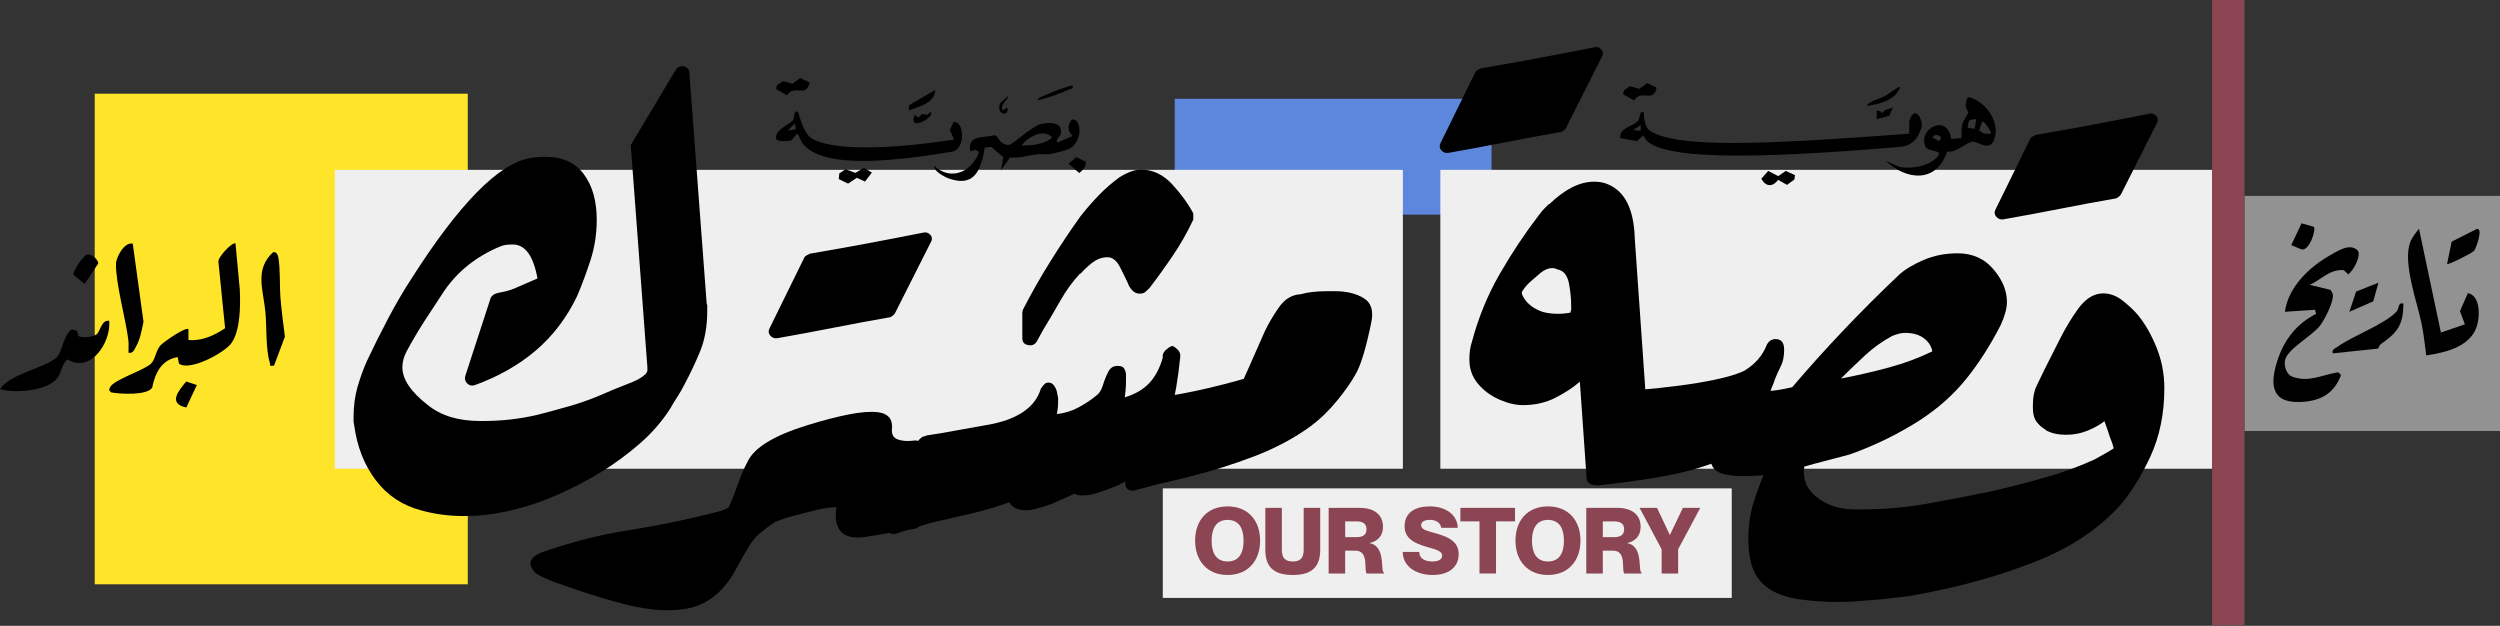
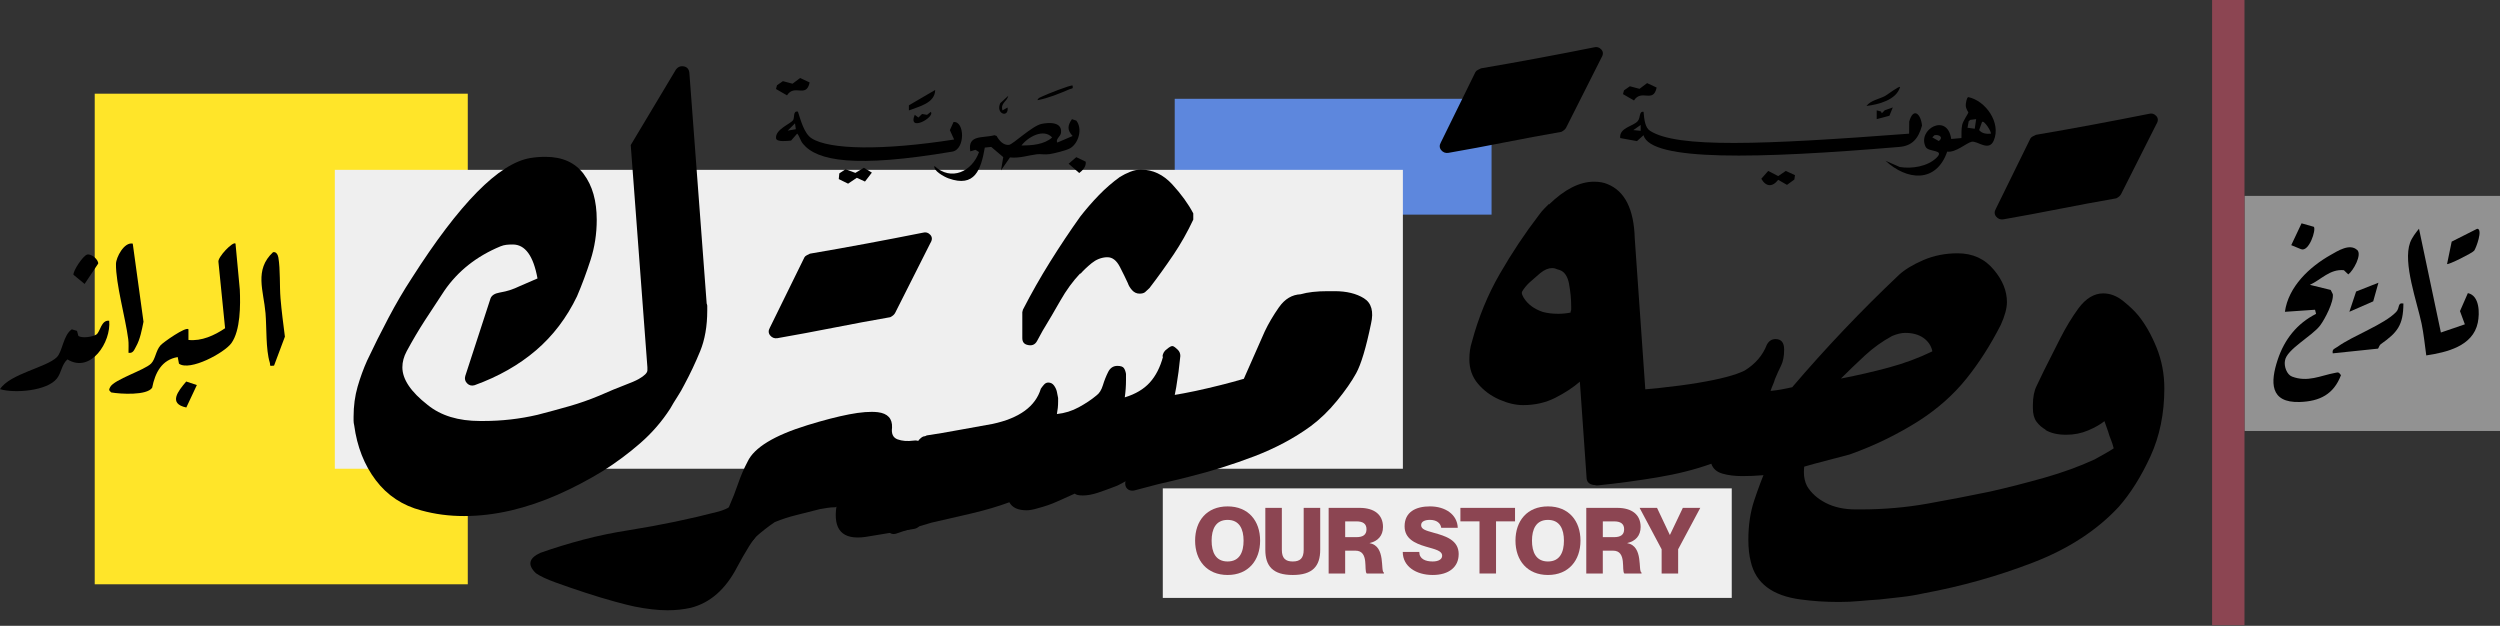
<svg xmlns="http://www.w3.org/2000/svg" fill="none" height="100%" overflow="visible" preserveAspectRatio="none" style="display: block;" viewBox="0 0 1550 388" width="100%">
  <rect x="0" y="0" width="1550" height="388" fill="#333333" stroke="none" />
  <g id="Group 46">
    <path d="M1550 121.456H1391.58V267.204H1550V121.456Z" fill="#929292" id="Vector" />
    <path d="M290.023 58.088H58.728V362.256H290.023V58.088Z" fill="#FFE529" id="Vector_2" />
    <path d="M924.764 61.257H728.322V133.075H924.764V61.257Z" fill="#5D87DD" id="Vector_3" />
    <path d="M1391.58 0H1371.51V387.603H1391.58V0Z" fill="#8C4552" id="Vector_4" />
    <path d="M1073.68 302.796H720.931V370.705H1073.68V302.796Z" fill="#EFEFEF" id="Vector_5" />
    <g id="Group">
      <path d="M1461.48 154.987C1464.58 157.87 1459.06 167.83 1455.94 170.132L1453.21 167.524C1444.51 166.689 1439.19 173.353 1432.13 176.596L1445.03 179.764L1446.34 182.383C1447.03 187.052 1441.49 197.74 1438.56 201.69C1433.54 208.449 1417.54 216.613 1416.67 223.689C1416.02 227.1 1417.77 232.202 1421.03 233.469C1430.77 237.186 1438.81 232.846 1447.52 231.23C1449.73 230.818 1449.84 230.48 1451.41 232.592C1446.91 244.442 1438.27 248.836 1425.83 249.237C1407.23 249.828 1407.55 236.944 1412.18 222.992C1416.35 210.392 1424.16 200.56 1435.96 194.592L1435.32 192.037L1416.64 193.325C1418.79 177.726 1431.9 165.432 1445.08 158.018C1449.39 155.589 1456.84 150.71 1461.45 155.008L1461.48 154.987Z" fill="black" id="Vector_6" />
      <path d="M1513.35 206.168L1528.21 201.078L1525.19 192.892L1530.08 181.729C1537.36 183.26 1537.48 194.096 1536.22 200.116C1533.18 214.702 1516.86 218.451 1504.29 220.363C1503.44 214.142 1502.66 206.77 1501.4 200.708C1498.58 187.21 1489.67 162.993 1494.25 150.446C1495.37 147.383 1497.71 144.331 1499.78 141.807L1513.35 206.168Z" fill="black" id="Vector_7" />
      <path d="M1490.11 188.172C1490.06 201.764 1486.29 206.179 1476.02 213.445C1475.27 213.973 1474.94 215.346 1474.39 216.149L1446.31 219.074C1445.72 216.339 1447.71 216.149 1449.3 214.987C1458.73 208.154 1478.36 201.13 1485.66 193.368C1488.02 190.865 1486.32 187.464 1490.11 188.172Z" fill="black" id="Vector_8" />
      <path d="M1517.18 163.69L1520.04 149.812L1535.86 141.828C1539.6 141.986 1535.14 153.868 1534 155.41C1532.91 156.888 1517.81 164.387 1517.18 163.69Z" fill="black" id="Vector_9" />
      <path d="M1474.63 175.287L1471.39 186.841L1456.61 193.304L1460.79 180.747L1474.63 175.287Z" fill="black" id="Vector_10" />
      <path d="M1434.58 140.624C1436.14 142.377 1431.6 156.466 1426.63 154.491L1420.57 151.999L1426.97 138.459L1434.59 140.624H1434.58Z" fill="black" id="Vector_11" />
    </g>
    <g id="Group_2">
      <path d="M146.019 151.061L148.681 179.587C149.092 189.018 149.156 204.892 143.421 212.802C139.112 218.738 117.746 230.356 110.966 225.487L110.184 221.389C100.309 223.036 96.18 231.031 94.342 240.389C91.047 245.321 74.592 244.297 68.995 243.314C67.495 242.015 67.368 241.72 68.34 239.924C70.885 235.235 89.558 229.521 93.666 225.423C96.391 222.709 96.581 217.344 99.559 214.059C101.27 212.169 115.138 202.4 116.838 204.132V210.764C124.991 211.641 132.965 207.944 139.556 203.508L135.437 162.446C134.708 159.658 144.519 149.297 146.04 151.061H146.019Z" fill="black" id="Vector_12" />
      <path d="M67.699 198.83C69.008 212.031 56.292 231.771 41.802 222.825C38.201 226.004 38.116 231.084 35.243 234.717C29.192 242.374 9.125 244.001 0 241.276C6.168 231.686 28.79 227.863 35.243 221.452C38.76 217.946 39.193 207.786 44.516 204.184L47.748 205.145L48.582 208.24C50.864 209.919 57.538 208.852 59.714 207.427C62.228 205.779 62.64 198.27 67.709 198.851L67.699 198.83Z" fill="black" id="Vector_13" />
      <path d="M82.305 151.048L88.969 199.483C87.945 204.478 86.899 210.35 84.365 214.807C83.298 216.677 82.569 219.306 79.665 218.726C79.633 215.916 79.876 213.075 79.506 210.255C77.743 196.832 71.754 175.899 71.902 163.627C71.944 159.613 76.993 149.876 82.305 151.048Z" fill="black" id="Vector_14" />
      <path d="M169.912 226.689C166.416 227.101 167.831 226.615 167.25 224.746C164.737 216.624 165.37 203.085 164.621 194.181C163.459 180.272 157.502 167.334 169.278 156.372C171.243 155.886 172.299 157.945 172.594 159.677C173.851 167.102 173.292 177.251 173.915 184.898C174.559 192.777 175.647 200.877 176.639 208.735L169.912 226.689Z" fill="black" id="Vector_15" />
      <path d="M54.02 157.829C56.671 157.143 61.096 161.029 60.875 163.427L52.457 176.048L45.539 170.344C45.265 167.915 51.475 158.495 54.031 157.829H54.02Z" fill="black" id="Vector_16" />
      <path d="M122.046 238.731L115.519 252.651C104.112 250.243 110.449 242.438 115.455 236.545L122.035 238.731H122.046Z" fill="black" id="Vector_17" />
    </g>
    <g id="Group_3">
      <path d="M869.785 105.307H207.585V290.617H869.785V105.307Z" fill="#EFEFEF" id="Vector_18" />
-       <path d="M1371.45 105.307H893.018V290.617H1371.45V105.307Z" fill="#EFEFEF" id="Vector_19" />
      <g id="Group_4">
        <path d="M1019 69.326C1019.44 74.384 1020 79.169 1023.03 81.112C1039.78 91.864 1092.12 89.804 1183.65 82.876L1183.72 75.377C1186.29 66.199 1191.02 70.698 1191.64 77.88C1189.36 86.034 1185.53 90.427 1177.63 91.093C1090.1 98.454 1023.37 100.144 1019 83.826L1014.91 87.491L1004.52 85.601C1003.82 79.148 1012.45 78.408 1015.33 75.166C1017.35 72.895 1016 68.903 1019 69.315V69.326ZM1017.2 81.102V77.479L1012.67 80.658L1017.2 81.102Z" fill="black" id="Vector_20" />
        <path d="M1112.89 108.602L1112.5 111.306L1107.93 114.622L1102.48 111.485C1098.92 116.111 1094.94 115.9 1092.01 110.841L1096.28 105.972L1102.49 109.183L1107.19 105.972L1112.88 108.602H1112.89Z" fill="black" id="Vector_21" />
        <path d="M1178.06 53.927C1175.74 62.006 1164.69 64.794 1157.21 65.692C1159.77 62.228 1165.17 61.404 1168.71 59.524C1170.13 58.775 1177.36 53.209 1178.06 53.927Z" fill="black" id="Vector_22" />
        <path d="M1173.53 66.61L1171.45 71.764L1163.56 73.855V68.416L1166.22 69.134L1166.73 70.222L1168.56 68.353L1173.53 66.61Z" fill="black" id="Vector_23" />
        <g id="Group_5">
          <path d="M626.197 97.588L620.631 105.604L622.015 97.409L614.558 91.082L610.587 91.505C608.2 105.097 604.451 116.525 588.007 110.568C585.314 109.597 578.375 105.742 579.368 102.89C589.707 112.575 602.719 106.333 606.996 94.272L604.747 92.878L601.589 93.828C599.741 83.214 609.436 85.812 616.544 83.827L617.896 84.281C619.427 87.059 622.004 90.227 625.627 89.805C628.003 89.53 639.937 78.029 645.757 76.814C650.646 75.79 658.736 75.557 657.807 82.443C657.511 84.629 654.269 86.33 655.526 88.389L665.031 84.323C661.609 80.637 661.799 77.923 664.609 73.878L667.333 74.797C671.283 79.845 668.77 88.759 663.563 91.885C661.356 93.216 653.667 95.096 650.879 95.539C647.795 96.025 645.155 95.36 642.916 95.634C637.329 96.321 632.153 98.243 626.218 97.599L626.197 97.588ZM633.305 90.195C639.652 90.195 647.394 89.688 652.326 85.221C646.961 79.391 637.234 85.01 633.305 90.195Z" fill="black" id="Vector_24" />
          <path d="M494.718 69.229C496.355 74.235 498.51 82.727 503.146 85.726C514.173 92.866 547.451 93.394 591.556 86.497L588.916 80.688L591.186 75.661C598.125 74.911 598.59 92.623 590.426 94.006C529.962 104.23 506.6 99.783 497.866 89.19C496.049 86.983 495.965 84.86 494.264 82.822L490.462 87.163C488.36 87.342 481.791 88.229 481.168 85.895C480.334 80.255 490.272 76.791 491.761 74.415C492.743 72.852 491.561 68.49 494.718 69.219V69.229ZM488.382 80.995L493.419 80.108L492.902 76.464L488.382 80.984V80.995Z" fill="black" id="Vector_25" />
          <path d="M520.032 111.032L520.37 107.515L524.214 104.948L530.34 107.198L535.61 104.019L540.563 107.018L536.286 112.563L531.227 110.229L525.819 113.873L520.032 111.032Z" fill="black" id="Vector_26" />
          <path d="M501.983 51.117C499.892 61.14 492.604 51.74 487.936 59.123L481.114 55.184L481.737 52.86L485.401 50.315L491.369 51.899L496.079 48.361L501.983 51.117Z" fill="black" id="Vector_27" />
          <path d="M1027.12 54.287C1025.02 64.31 1017.74 54.91 1013.07 62.293L1006.25 58.353L1006.87 56.03L1010.53 53.484L1016.5 55.069L1021.21 51.531L1027.12 54.287Z" fill="black" id="Vector_28" />
          <path d="M673.142 100.238C673.543 103.216 671.304 105.614 669.128 107.272L662.538 101.516L667.301 97.439L673.142 100.249V100.238Z" fill="black" id="Vector_29" />
          <path d="M579.82 55.775C579.672 64.023 569.776 65.988 563.513 68.459V65.291L579.82 55.764V55.775Z" fill="black" id="Vector_30" />
          <path d="M665.03 53.061C665.441 55.374 664.649 54.676 663.224 55.289C657.003 57.94 649.842 60.908 643.273 62.112C643.495 60.718 644.963 60.401 646.009 59.862C648.216 58.732 664.216 52.342 665.03 53.061Z" fill="black" id="Vector_31" />
          <path d="M577.098 69.366C579.907 72.65 562.512 82.325 567.138 71.172L569.398 72.883L571.68 70.665L574.764 71.193L577.098 69.366Z" fill="black" id="Vector_32" />
          <path d="M621.528 68.448L624.697 66.642C625.584 73.338 617.071 70.676 620.176 63.928L625.14 59.386C624.338 63.062 620.198 63.79 621.528 68.448Z" fill="black" id="Vector_33" />
        </g>
        <path d="M1207.28 93.976C1200.43 113.768 1182.18 111.899 1169.02 99.669L1177.83 103.534C1185.26 104.791 1195.11 103.249 1200.66 97.799C1206.05 92.519 1195.66 94.515 1193.92 91.082C1188.47 80.331 1207.35 69.569 1209.75 86.161L1216.1 85.591C1216.16 82.813 1215.98 80.194 1216.55 77.427C1217.03 75.05 1220.39 70.213 1220.39 69.791C1220.39 69.315 1218.8 67.731 1218.77 65.27C1218.75 64.183 1219.31 60.412 1220.34 60.201C1231.12 62.45 1240.79 76.127 1236.16 87.069C1233.08 94.367 1225.95 87.069 1222.41 87.893C1219.15 88.643 1212.43 94.811 1207.29 93.997L1207.28 93.976ZM1225.21 73.857L1221.59 74.311L1220.6 75.135L1219.86 79.211L1224.35 79.813L1225.21 73.857ZM1234.27 82.908C1235.06 82.179 1230.13 74.163 1228.84 75.663L1227.07 80.648C1228.86 82.844 1231.59 83.109 1234.27 82.908ZM1199.38 83.827L1198.02 85.179L1202.07 87.449C1205.05 85.168 1202.47 83.299 1199.38 83.827Z" fill="black" id="Vector_34" />
      </g>
      <g id="Group_6">
        <path d="M361.938 107.969C367.293 115.109 369.975 124.55 369.975 136.284C369.975 144.955 368.697 153.246 366.152 161.156C363.596 169.067 360.798 176.597 357.735 183.737C351.356 197.002 342.875 208.165 332.292 217.227C321.699 226.278 309.004 233.491 294.218 238.835C292.423 239.353 290.902 238.973 289.624 237.695C288.346 236.417 287.956 234.885 288.473 233.101L304.167 184.888C304.928 183.103 306.713 181.952 309.522 181.445C312.321 180.938 314.496 180.42 316.028 179.913C318.32 179.142 320.242 178.382 321.773 177.611L333.253 172.637C330.698 158.611 325.596 151.588 317.95 151.588C316.419 151.588 315.077 151.651 313.937 151.778C312.785 151.905 311.571 152.221 310.303 152.728C295.507 158.854 283.9 168.032 275.483 180.283C271.406 186.409 267.382 192.524 263.432 198.649C259.471 204.775 255.712 211.154 252.142 217.776C250.357 221.092 249.47 224.419 249.47 227.725C249.47 235.128 254.687 242.912 265.154 251.065C273.317 257.709 284.153 261.014 297.683 261.014H299.594C311.074 261.014 322.301 259.747 333.264 257.181C340.15 255.396 346.719 253.621 352.972 251.826C359.224 250.041 365.402 247.876 371.528 245.32C377.907 242.511 383.135 240.335 387.222 238.804C391.299 237.272 394.235 236.005 396.03 234.98C399.6 232.942 401.385 231.147 401.385 229.615V227.704L391.056 89.941L418.991 43.26C420.269 41.475 421.927 40.778 423.965 41.158C426.004 41.538 427.155 42.869 427.408 45.171L438.118 187.908C438.118 188.172 438.181 188.415 438.308 188.669C438.434 188.933 438.498 189.313 438.498 189.82V192.503C438.498 202.198 437.019 210.615 434.094 217.755C431.158 224.905 427.905 231.791 424.335 238.423C423.057 240.979 421.589 243.535 419.931 246.08C418.273 248.636 416.805 251.055 415.527 253.357C410.415 261.268 404.3 268.344 397.16 274.586C390.021 280.849 382.237 286.647 373.82 292.001C364.631 297.62 355.263 302.531 345.695 306.745C336.126 310.949 326.494 314.201 316.799 316.493C306.85 318.796 297.155 319.947 287.713 319.947C278.271 319.947 269.727 318.796 261.309 316.493C249.575 313.43 240.134 307.189 232.994 297.747C225.855 288.315 221.387 276.962 219.602 263.697C219.349 262.672 219.222 261.722 219.222 260.824V258.342C219.222 251.71 220.056 245.521 221.704 239.775C223.362 234.04 225.337 228.622 227.639 223.511C231.716 214.85 236.12 206.042 240.841 197.107C245.562 188.183 250.346 180.019 255.194 172.615C284.787 126.188 309.279 101.305 328.67 97.999C330.201 97.746 331.733 97.556 333.264 97.429C334.795 97.302 336.454 97.239 338.238 97.239C348.694 97.239 356.605 100.819 361.959 107.948L361.938 107.969Z" fill="black" id="Vector_35" />
        <path d="M473.49 327.479C470.174 330.542 467.174 334.239 464.492 338.569C461.819 342.909 459.327 347.24 457.025 351.58C449.885 365.352 440.316 373.77 428.319 376.833C426.027 377.35 423.661 377.73 421.243 377.984C418.813 378.248 416.321 378.364 413.776 378.364C407.904 378.364 401.155 377.604 393.498 376.072C390.942 375.565 386.865 374.541 381.247 373.009C375.628 371.478 369.513 369.63 362.88 367.465C356.248 365.289 350.122 363.187 344.514 361.149C338.906 359.111 334.819 357.199 332.273 355.404C326.919 350.302 327.816 346.099 334.956 342.783C343.627 339.72 352.562 336.985 361.74 334.555C370.928 332.137 380.486 330.162 390.446 328.63C409.583 325.557 427.949 321.734 445.544 317.15C451.152 315.619 455.873 312.693 459.707 308.342C462.506 304.265 466.213 302.734 470.797 303.748C478.19 305.026 481.126 309.873 479.605 318.291C478.844 322.632 476.796 325.694 473.479 327.479H473.49Z" fill="black" id="Vector_36" />
        <path d="M551.925 196.663C540.191 198.702 528.521 200.877 516.914 203.169C505.307 205.472 493.637 207.626 481.903 209.686C480.118 209.939 478.65 209.358 477.499 207.964C476.358 206.559 476.295 204.954 477.309 203.18L498.738 159.561C499.002 159.054 499.498 158.611 500.269 158.22C501.03 157.84 501.674 157.523 502.181 157.269C514.179 155.231 525.965 153.119 537.572 150.954C549.179 148.789 560.723 146.56 572.203 144.268C573.988 143.761 575.519 144.205 576.797 145.599C578.075 147.004 578.075 148.725 576.797 150.764L554.988 194.002C554.47 195.026 553.456 195.924 551.925 196.684V196.663Z" fill="black" id="Vector_37" />
        <path d="M462.007 338.967C459.451 340.499 456.389 339.981 452.819 337.436C451.034 335.905 449.693 334.056 448.795 331.891C447.908 329.716 447.844 326.854 448.605 323.273C448.351 321.488 448.732 319.894 449.745 318.5C450.77 317.095 451.541 315.627 452.048 314.095C454.086 309.501 455.934 304.791 457.593 299.943C459.251 295.106 461.226 290.512 463.528 286.171C467.605 277.5 479.983 269.97 500.641 263.591C510.59 260.528 519.208 258.3 526.474 256.895C533.751 255.49 539.676 255.047 544.27 255.564C550.396 256.325 553.321 259.525 553.068 265.133C552.561 268.967 553.701 271.385 556.511 272.41C559.32 273.434 562.636 273.687 566.459 273.17C569.776 272.674 571.434 274.194 571.434 277.764L570.673 323.305C570.673 325.861 569.395 327.392 566.85 327.899L536.623 332.884C522.334 334.922 516.346 328.543 518.637 313.747C518.637 314.264 518.257 314.518 517.497 314.518C515.965 314.518 514.434 314.645 512.903 314.898C511.371 315.162 509.84 315.405 508.308 315.658C503.461 316.936 498.676 318.151 493.955 319.292C489.224 320.443 484.704 321.921 480.373 323.696C476.55 326.252 472.463 329.431 468.133 333.264L468.893 332.493C466.844 335.303 464.552 337.478 462.007 339.01V338.967Z" fill="black" id="Vector_38" />
        <path d="M727.383 158.147C722.652 165.17 717.751 171.982 712.65 178.615C711.626 179.639 710.739 180.463 709.978 181.097C709.218 181.73 708.067 182.058 706.535 182.058C704.75 182.058 703.219 181.35 701.941 179.956C700.663 178.541 699.765 177.083 699.269 175.552C697.991 172.743 696.333 169.363 694.295 165.413C692.246 161.463 689.7 159.488 686.638 159.488H685.877C682.561 159.742 679.561 160.956 676.879 163.121C674.207 165.297 671.852 167.515 669.803 169.817V169.426C665.208 174.263 661.068 179.956 657.372 186.462C653.675 192.968 650.042 199.157 646.462 205.029C645.448 206.814 644.297 208.915 643.019 211.334C641.741 213.753 639.703 214.587 636.893 213.816C634.855 213.309 633.831 211.904 633.831 209.612V193.538L634.211 192.007C639.322 182.058 644.92 172.162 651.046 162.35C657.171 152.539 663.424 143.16 669.803 134.225C673.383 129.631 677.206 125.238 681.283 121.024C685.36 116.81 689.7 113.06 694.295 109.733C696.333 108.466 698.509 107.378 700.8 106.48C703.092 105.593 705.257 105.15 707.306 105.15C714.699 105.15 721.205 108.213 726.824 114.338C732.432 120.464 736.773 126.463 739.835 132.324V136.147C736.255 143.804 732.115 151.134 727.405 158.147H727.383Z" fill="black" id="Vector_39" />
        <path d="M666.351 306.048C662.264 307.833 658.567 309.491 655.251 311.022C651.934 312.554 647.847 313.958 643.01 315.236C640.454 315.997 638.279 316.377 636.504 316.377C631.15 316.377 627.569 314.729 625.795 311.403C618.909 313.958 611.125 316.25 602.454 318.299C593.783 320.338 585.493 322.249 577.582 324.034C574.266 325.058 570.622 326.136 566.672 327.287C562.712 328.438 558.952 329.653 555.393 330.92C553.597 331.427 552.076 330.973 550.798 329.589C549.531 328.185 549.267 326.59 550.038 324.805L569.175 273.529C569.429 273.022 569.999 272.378 570.897 271.618C571.784 270.847 572.618 270.467 573.379 270.467L574.53 270.086H573.77C580.656 269.062 587.478 267.921 594.238 266.643C600.986 265.365 608.073 264.088 615.477 262.81C632.058 259.24 642.007 251.974 645.323 241C645.83 240.229 646.464 239.406 647.235 238.518C648.006 237.631 648.893 237.177 649.917 237.177C651.449 237.177 652.653 237.821 653.55 239.099C654.438 240.367 655.018 241.655 655.272 242.923L656.032 246.756V249.048C656.032 250.326 655.969 251.604 655.842 252.882C655.705 254.16 655.515 255.438 655.272 256.705C660.109 256.198 664.65 254.794 668.854 252.491C673.057 250.199 676.701 247.781 679.753 245.225C681.538 243.947 682.879 241.835 683.777 238.909C684.664 235.973 685.752 233.227 687.03 230.682C688.297 228.126 690.22 226.848 692.765 226.848C694.803 226.848 696.145 227.302 696.789 228.189C697.422 229.087 697.866 230.291 698.12 231.823V235.646C698.12 237.441 698.056 239.226 697.929 241.011C697.803 242.806 697.613 244.581 697.359 246.366C703.992 244.338 709.156 241.275 712.863 237.177C716.56 233.1 719.306 227.746 721.091 221.113H720.71C720.964 219.075 721.862 217.544 723.393 216.519C725.178 214.988 726.456 214.343 727.216 214.597C727.977 214.861 729.001 215.621 730.279 216.899C731.293 217.924 731.81 219.191 731.81 220.722C730.532 233.998 728.42 246.429 725.495 258.036C722.559 269.643 718.038 279.528 711.913 287.692C710.117 289.984 707.635 292.223 704.446 294.378C701.246 296.553 697.359 298.782 692.775 301.074C688.181 302.869 684.168 304.326 680.725 305.478C677.282 306.629 674.156 307.189 671.346 307.189C668.79 307.189 667.143 306.808 666.372 306.048H666.351Z" fill="black" id="Vector_40" />
        <path d="M793 190.474C796.57 185.373 801.038 182.701 806.392 182.437C810.733 181.17 816.341 180.525 823.227 180.525H827.441C834.834 180.525 840.896 181.993 845.617 184.919C850.338 187.855 851.796 193.146 850.011 200.803C846.948 215.6 843.885 225.813 840.822 231.41C838.013 236.522 834.063 242.193 828.962 248.446C823.85 254.698 818.369 259.989 812.507 264.33C802.305 271.733 790.698 277.912 777.686 282.897C764.675 287.871 751.029 292.149 736.74 295.708C733.677 296.479 730.551 297.239 727.361 298.01C724.172 298.771 720.919 299.542 717.602 300.302L703.059 304.136C701.275 304.389 699.87 304.009 698.845 302.985C697.832 301.971 697.451 300.566 697.705 298.771L705.742 251.318C706.249 249.28 707.527 248.002 709.565 247.495C720.781 246.217 731.438 244.496 741.513 242.331C751.589 240.155 761.475 237.673 771.17 234.864L784.182 205.397C786.473 200.56 789.409 195.586 792.979 190.474H793Z" fill="black" id="Vector_41" />
        <path d="M967.962 81.766C956.228 83.804 944.558 85.98 932.951 88.272C921.344 90.574 909.673 92.729 897.94 94.788C896.155 95.042 894.687 94.461 893.535 93.067C892.395 91.662 892.331 90.057 893.345 88.282L914.774 44.664C915.038 44.157 915.535 43.713 916.306 43.322C917.066 42.942 917.71 42.625 918.217 42.372C930.215 40.334 942.002 38.221 953.609 36.056C965.216 33.891 976.759 31.663 988.239 29.371C990.024 28.864 991.556 29.308 992.834 30.702C994.112 32.106 994.112 33.828 992.834 35.866L971.024 79.104C970.507 80.129 969.493 81.027 967.962 81.787V81.766Z" fill="black" id="Vector_42" />
        <path d="M929.569 247.718C924.341 245.416 919.937 242.173 916.368 237.959C912.798 233.745 911.002 228.718 911.002 222.846C911.002 218.769 911.52 215.189 912.534 212.137C916.61 196.823 922.419 182.671 929.949 169.659C937.469 156.647 945.454 144.66 953.871 133.687C955.138 131.902 956.353 130.434 957.504 129.293C958.645 128.142 959.606 127.192 960.366 126.421V126.801C970.062 117.369 979.366 112.649 988.301 112.649C991.617 112.649 994.427 113.166 996.719 114.18C1007.43 118.521 1013.05 129.747 1013.55 147.85L1020.45 246.578L992.135 298.614C991.111 300.409 989.516 301.043 987.351 300.536C985.175 300.029 983.961 298.751 983.718 296.702L979.514 236.629C975.427 240.198 970.389 243.515 964.401 246.578C958.402 249.64 951.706 251.172 944.313 251.172C939.719 251.172 934.808 250.031 929.58 247.729L929.569 247.718ZM972.808 175.975C971.91 171.264 969.935 168.392 966.872 167.367C965.848 167.114 965.087 166.86 964.58 166.607C964.063 166.353 963.302 166.216 962.289 166.216C959.997 166.216 957.568 167.24 955.012 169.279C952.973 171.074 951.051 172.732 949.277 174.264C947.481 175.795 945.961 177.453 944.683 179.238C943.922 180.263 943.531 181.034 943.531 181.53C943.531 182.301 943.912 183.325 944.683 184.593C947.228 188.68 951.189 191.616 956.543 193.401C959.352 194.172 962.531 194.552 966.112 194.552C967.39 194.552 968.657 194.499 969.935 194.362C971.213 194.246 972.48 194.045 973.758 193.792C973.758 193.295 973.822 192.905 973.948 192.651C974.075 192.398 974.138 192.144 974.138 191.88V189.968C974.138 185.374 973.684 180.717 972.797 175.996L972.808 175.975Z" fill="black" id="Vector_43" />
        <path d="M1067.91 293.637C1064.33 292.623 1062.04 290.575 1061.02 287.512C1051.07 291.092 1039.97 293.891 1027.73 295.94C1015.49 297.989 1003.24 299.636 990.999 300.914C989.468 301.168 988.19 300.724 987.166 299.583C986.152 298.432 985.772 297.091 986.025 295.559L994.062 246.967C994.569 244.939 995.974 243.65 998.266 243.143C1020.71 241.612 1038.82 239.7 1052.6 237.398C1066.38 235.106 1076.07 232.561 1081.69 229.741C1088.32 225.664 1092.92 220.31 1095.46 213.677C1096.74 211.375 1098.52 210.223 1100.82 210.223C1104.39 210.223 1106.17 212.399 1106.17 216.74C1106.17 220.817 1105.53 224.143 1104.26 226.689C1102.98 229.245 1101.7 232.054 1100.44 235.117C1100.17 236.141 1099.79 237.218 1099.29 238.359C1098.77 239.51 1098.26 240.841 1097.75 242.372C1100.3 242.119 1102.59 241.802 1104.64 241.422C1106.68 241.042 1108.85 240.598 1111.15 240.091C1132.06 215.599 1154.13 192.396 1177.34 170.449C1180.91 167.133 1185.95 164.081 1192.46 161.261C1198.96 158.462 1206.04 157.047 1213.7 157.047C1223.13 157.047 1230.66 160.5 1236.27 167.376C1241.62 173.755 1244.3 180.388 1244.3 187.274C1244.3 191.107 1243.03 195.828 1240.48 201.436C1234.1 213.93 1226.95 225.104 1219.05 234.916C1211.14 244.738 1201.45 253.346 1189.97 260.749C1183.59 264.826 1176.76 268.649 1169.5 272.219C1162.22 275.799 1154.64 278.978 1146.73 281.787L1124.92 287.533C1117.01 289.835 1109.8 291.683 1103.3 293.078C1096.79 294.493 1089.08 295.179 1080.15 295.179C1075.55 295.179 1071.47 294.672 1067.91 293.648V293.637ZM1192.46 209.452C1189.52 207.414 1185.76 206.39 1181.17 206.39C1178.88 206.39 1176.19 207.034 1173.13 208.301C1167.01 211.618 1161.4 215.641 1156.3 220.352C1151.18 225.083 1146.22 229.857 1141.37 234.705C1151.83 232.677 1161.78 230.375 1171.22 227.819C1180.65 225.263 1189.59 221.957 1198 217.87V217.49C1197.24 214.173 1195.38 211.501 1192.46 209.452Z" fill="black" id="Vector_44" />
        <path d="M1312.03 122.978C1300.3 125.016 1288.63 127.192 1277.02 129.484C1265.41 131.786 1253.74 133.941 1242.01 136C1240.22 136.254 1238.75 135.673 1237.6 134.279C1236.46 132.874 1236.4 131.269 1237.41 129.494L1258.84 85.876C1259.11 85.369 1259.6 84.925 1260.37 84.534C1261.13 84.154 1261.78 83.837 1262.29 83.584C1274.28 81.546 1286.07 79.433 1297.68 77.268C1309.28 75.103 1320.83 72.875 1332.31 70.583C1334.09 70.076 1335.62 70.519 1336.9 71.913C1338.18 73.318 1338.18 75.04 1336.9 77.078L1315.09 120.316C1314.57 121.341 1313.56 122.239 1312.03 122.999V122.978Z" fill="black" id="Vector_45" />
        <path d="M1262.68 261.501C1261.15 259.473 1260.39 256.664 1260.39 253.084V251.172C1260.39 246.335 1261.15 242.364 1262.68 239.312C1264.21 236.249 1265.74 233.059 1267.27 229.743C1270.59 223.11 1273.97 216.414 1277.41 209.655C1280.85 202.896 1284.61 196.707 1288.7 191.088C1293.29 184.963 1298.4 181.9 1304 181.9C1308.34 181.9 1312.48 183.495 1316.43 186.684C1320.38 189.874 1323.52 192.873 1325.81 195.672C1330.14 201.037 1333.9 207.67 1337.1 215.57C1340.29 223.48 1341.89 231.908 1341.89 240.832C1341.89 256.4 1339.01 270.425 1333.28 282.93C1327.53 295.424 1320.97 305.891 1313.57 314.297C1300.04 328.84 1282.38 340.321 1260.58 348.738C1238.77 357.156 1216.12 363.535 1192.66 367.865C1188.06 368.889 1183.47 369.66 1178.87 370.167L1165.1 371.699C1161.02 371.963 1156.94 372.269 1152.86 372.649C1148.78 373.029 1144.57 373.219 1140.24 373.219C1135.91 373.219 1131.81 373.093 1127.99 372.839C1124.16 372.586 1120.33 372.195 1116.51 371.688C1098.9 369.386 1088.57 361.612 1085.51 348.347C1084.5 344.514 1083.98 339.919 1083.98 334.575C1083.98 325.64 1085.19 317.54 1087.61 310.274C1090.03 302.997 1092.65 296.058 1095.46 289.425C1099.03 280.501 1103.31 272.147 1108.27 264.363C1113.24 256.579 1118.15 249.123 1123 241.984C1123.51 241.477 1124.08 241.096 1124.72 240.832C1125.36 240.579 1126.19 240.452 1127.21 240.452C1127.71 240.452 1128.23 240.516 1128.74 240.642C1129.24 240.769 1129.76 240.97 1130.27 241.213L1129.89 240.832C1132.43 241.593 1133.71 243.388 1133.71 246.187C1133.71 247.212 1133.59 247.982 1133.33 248.489C1128.48 258.185 1124.79 266.729 1122.24 274.132C1119.69 281.536 1118.42 287.778 1118.42 292.879C1118.42 295.942 1119.05 298.751 1120.33 301.307C1122.89 305.648 1126.77 309.143 1132 311.826C1137.22 314.509 1143.42 315.839 1150.56 315.839H1153.62C1167.91 315.839 1181.81 314.635 1195.33 312.206C1208.85 309.788 1221.73 307.295 1233.97 304.75C1245.2 302.194 1256.41 299.332 1267.64 296.142C1278.87 292.953 1289.2 289.193 1298.64 284.852C1300.93 283.585 1303.1 282.37 1305.14 281.219C1307.18 280.068 1308.97 278.991 1310.5 277.966C1309.98 275.928 1309.41 274.143 1308.78 272.612C1308.13 271.08 1307.56 269.422 1307.06 267.627L1304.76 261.121C1302.21 263.17 1298.83 265.081 1294.63 266.866C1290.41 268.662 1285.88 269.549 1281.04 269.549C1275.69 269.549 1271.35 268.524 1268.03 266.486H1268.41C1266.12 265.208 1264.21 263.55 1262.68 261.501Z" fill="black" id="Vector_46" />
      </g>
    </g>
    <g id="Group_7">
      <path d="M740.968 335.196C740.968 322.955 748.192 313.967 761.119 313.967C774.046 313.967 781.27 322.966 781.27 335.196C781.27 347.426 773.93 356.488 761.119 356.488C748.308 356.488 740.968 347.489 740.968 335.196ZM771.015 335.196C771.015 328.141 768.512 322.332 761.108 322.332C753.705 322.332 751.202 328.141 751.202 335.196C751.202 342.251 753.652 348.112 761.108 348.112C768.565 348.112 771.015 342.304 771.015 335.196Z" fill="#8C4552" id="Vector_47" />
      <path d="M801.515 356.49C789.221 356.49 784.5 351.03 784.5 340.891V314.878H794.745V340.891C794.745 346.182 797.026 348.115 801.515 348.115C806.003 348.115 808.285 346.182 808.285 340.891V314.878H818.529V340.891C818.529 351.019 813.808 356.49 801.515 356.49Z" fill="#8C4552" id="Vector_48" />
      <path d="M823.768 314.878H842.948C851.999 314.878 857.459 319.029 857.459 326.718C857.459 332.125 854.27 335.536 849.211 336.677V336.793C859.403 338.557 855.695 354.325 858.03 355.012V355.582H847.384C845.387 353.871 849.095 341.408 840.381 341.408H834.002V355.582H823.758V314.889L823.768 314.878ZM834.013 333.033H840.962C845.06 333.033 847.225 331.555 847.225 328.143C847.225 324.732 845.06 323.253 840.962 323.253H834.013V333.044V333.033Z" fill="#8C4552" id="Vector_49" />
      <path d="M904.371 343.624C904.371 351.419 898.457 356.488 888.265 356.488C878.073 356.488 869.709 351.25 869.709 342.199H879.953C879.953 346.529 883.713 348.113 888.265 348.113C892.078 348.113 894.127 346.634 894.127 344.585C894.127 341.343 889.744 340.604 883.998 338.893C876.996 336.844 870.849 333.823 870.849 326.314C870.849 317.432 877.799 313.957 886.565 313.957C896.07 313.957 903.526 318.964 903.811 327.223H893.567C893.113 324.149 890.493 322.322 886.565 322.322C883.491 322.322 881.104 323.294 881.104 325.564C881.104 328.068 883.66 328.87 888.793 330.285C896.482 332.387 904.392 334.901 904.392 343.603L904.371 343.624Z" fill="#8C4552" id="Vector_50" />
      <path d="M917.291 323.243H905.452V314.878H939.322V323.243H927.536V355.571H917.291V323.243Z" fill="#8C4552" id="Vector_51" />
      <path d="M939.593 335.196C939.593 322.955 946.817 313.967 959.744 313.967C972.671 313.967 979.895 322.966 979.895 335.196C979.895 347.426 972.555 356.488 959.744 356.488C946.933 356.488 939.593 347.489 939.593 335.196ZM969.64 335.196C969.64 328.141 967.137 322.332 959.734 322.332C952.33 322.332 949.827 328.141 949.827 335.196C949.827 342.251 952.277 348.112 959.734 348.112C967.19 348.112 969.64 342.304 969.64 335.196Z" fill="#8C4552" id="Vector_52" />
      <path d="M983.5 314.878H1002.68C1011.73 314.878 1017.19 319.029 1017.19 326.718C1017.19 332.125 1014 335.536 1008.94 336.677V336.793C1019.13 338.557 1015.43 354.325 1017.76 355.012V355.582H1007.12C1005.12 353.871 1008.83 341.408 1000.11 341.408H993.734V355.582H983.49V314.889L983.5 314.878ZM993.745 333.033H1000.69C1004.79 333.033 1006.96 331.555 1006.96 328.143C1006.96 324.732 1004.79 323.253 1000.69 323.253H993.745V333.044V333.033Z" fill="#8C4552" id="Vector_53" />
      <path d="M1027.36 314.878L1035.27 331.608H1035.38L1043.36 314.878H1054.17L1040.45 340.553V355.582H1030.21V340.553L1016.55 314.878H1027.37H1027.36Z" fill="#8C4552" id="Vector_54" />
    </g>
  </g>
</svg>